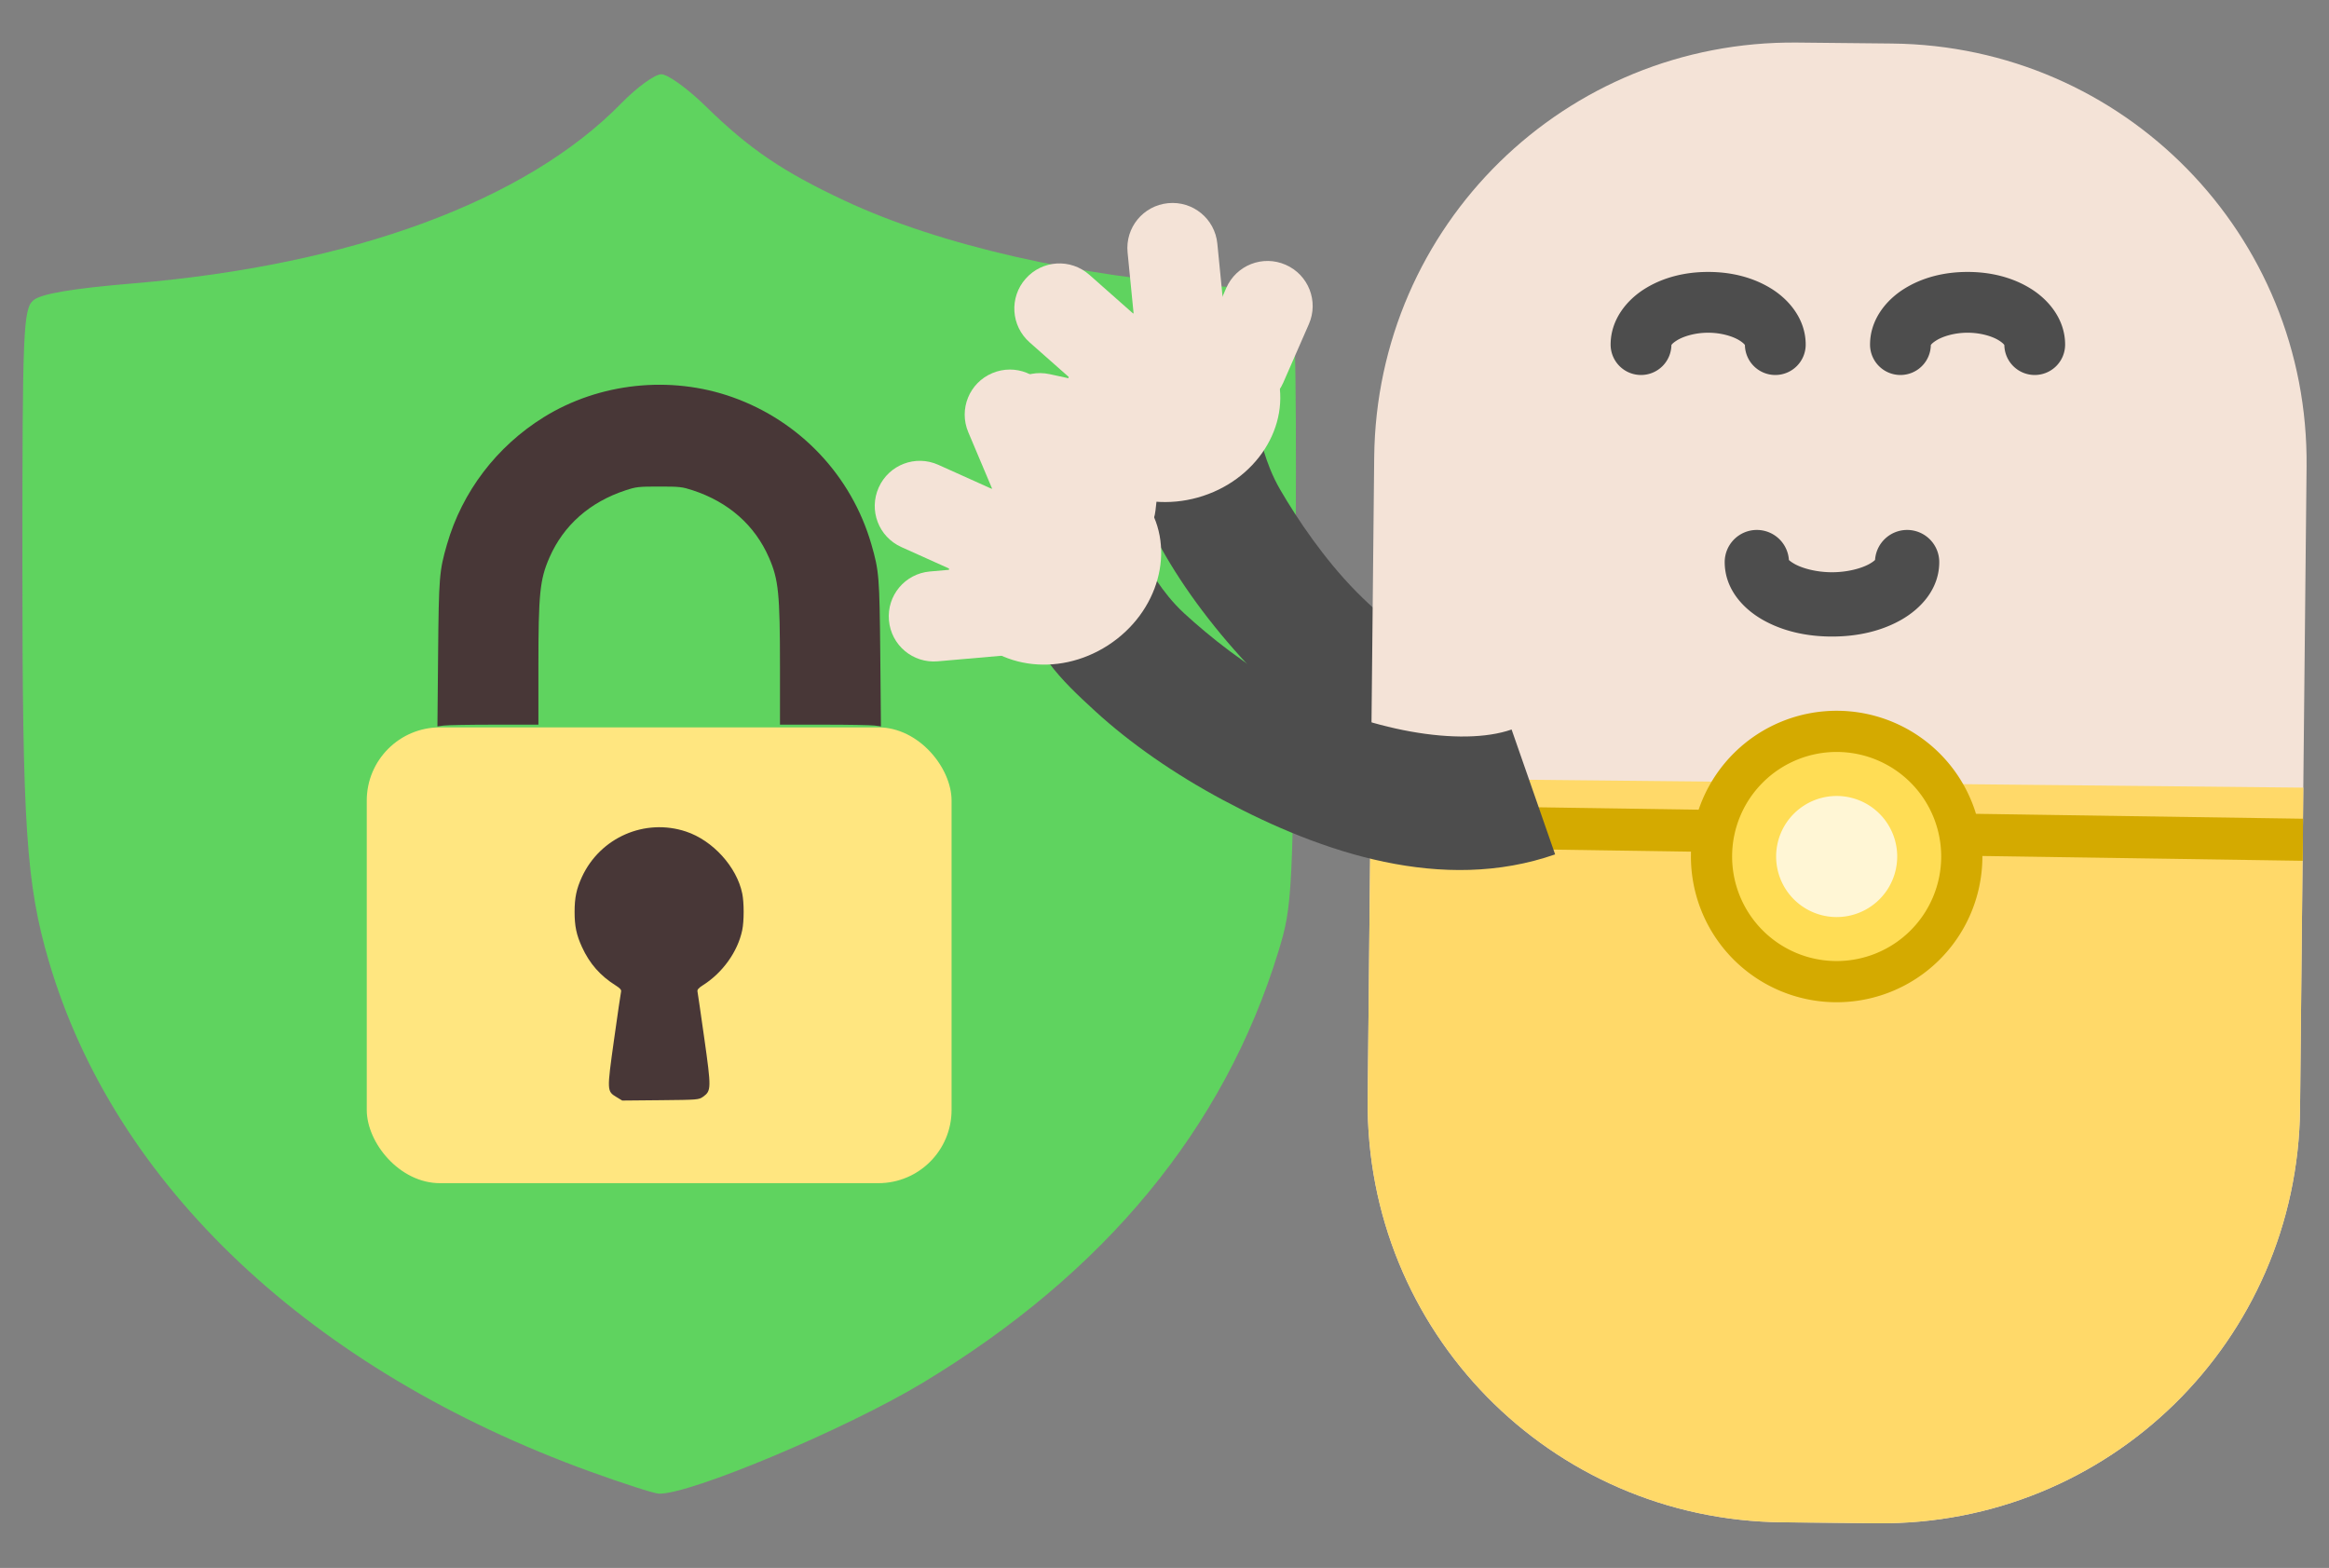
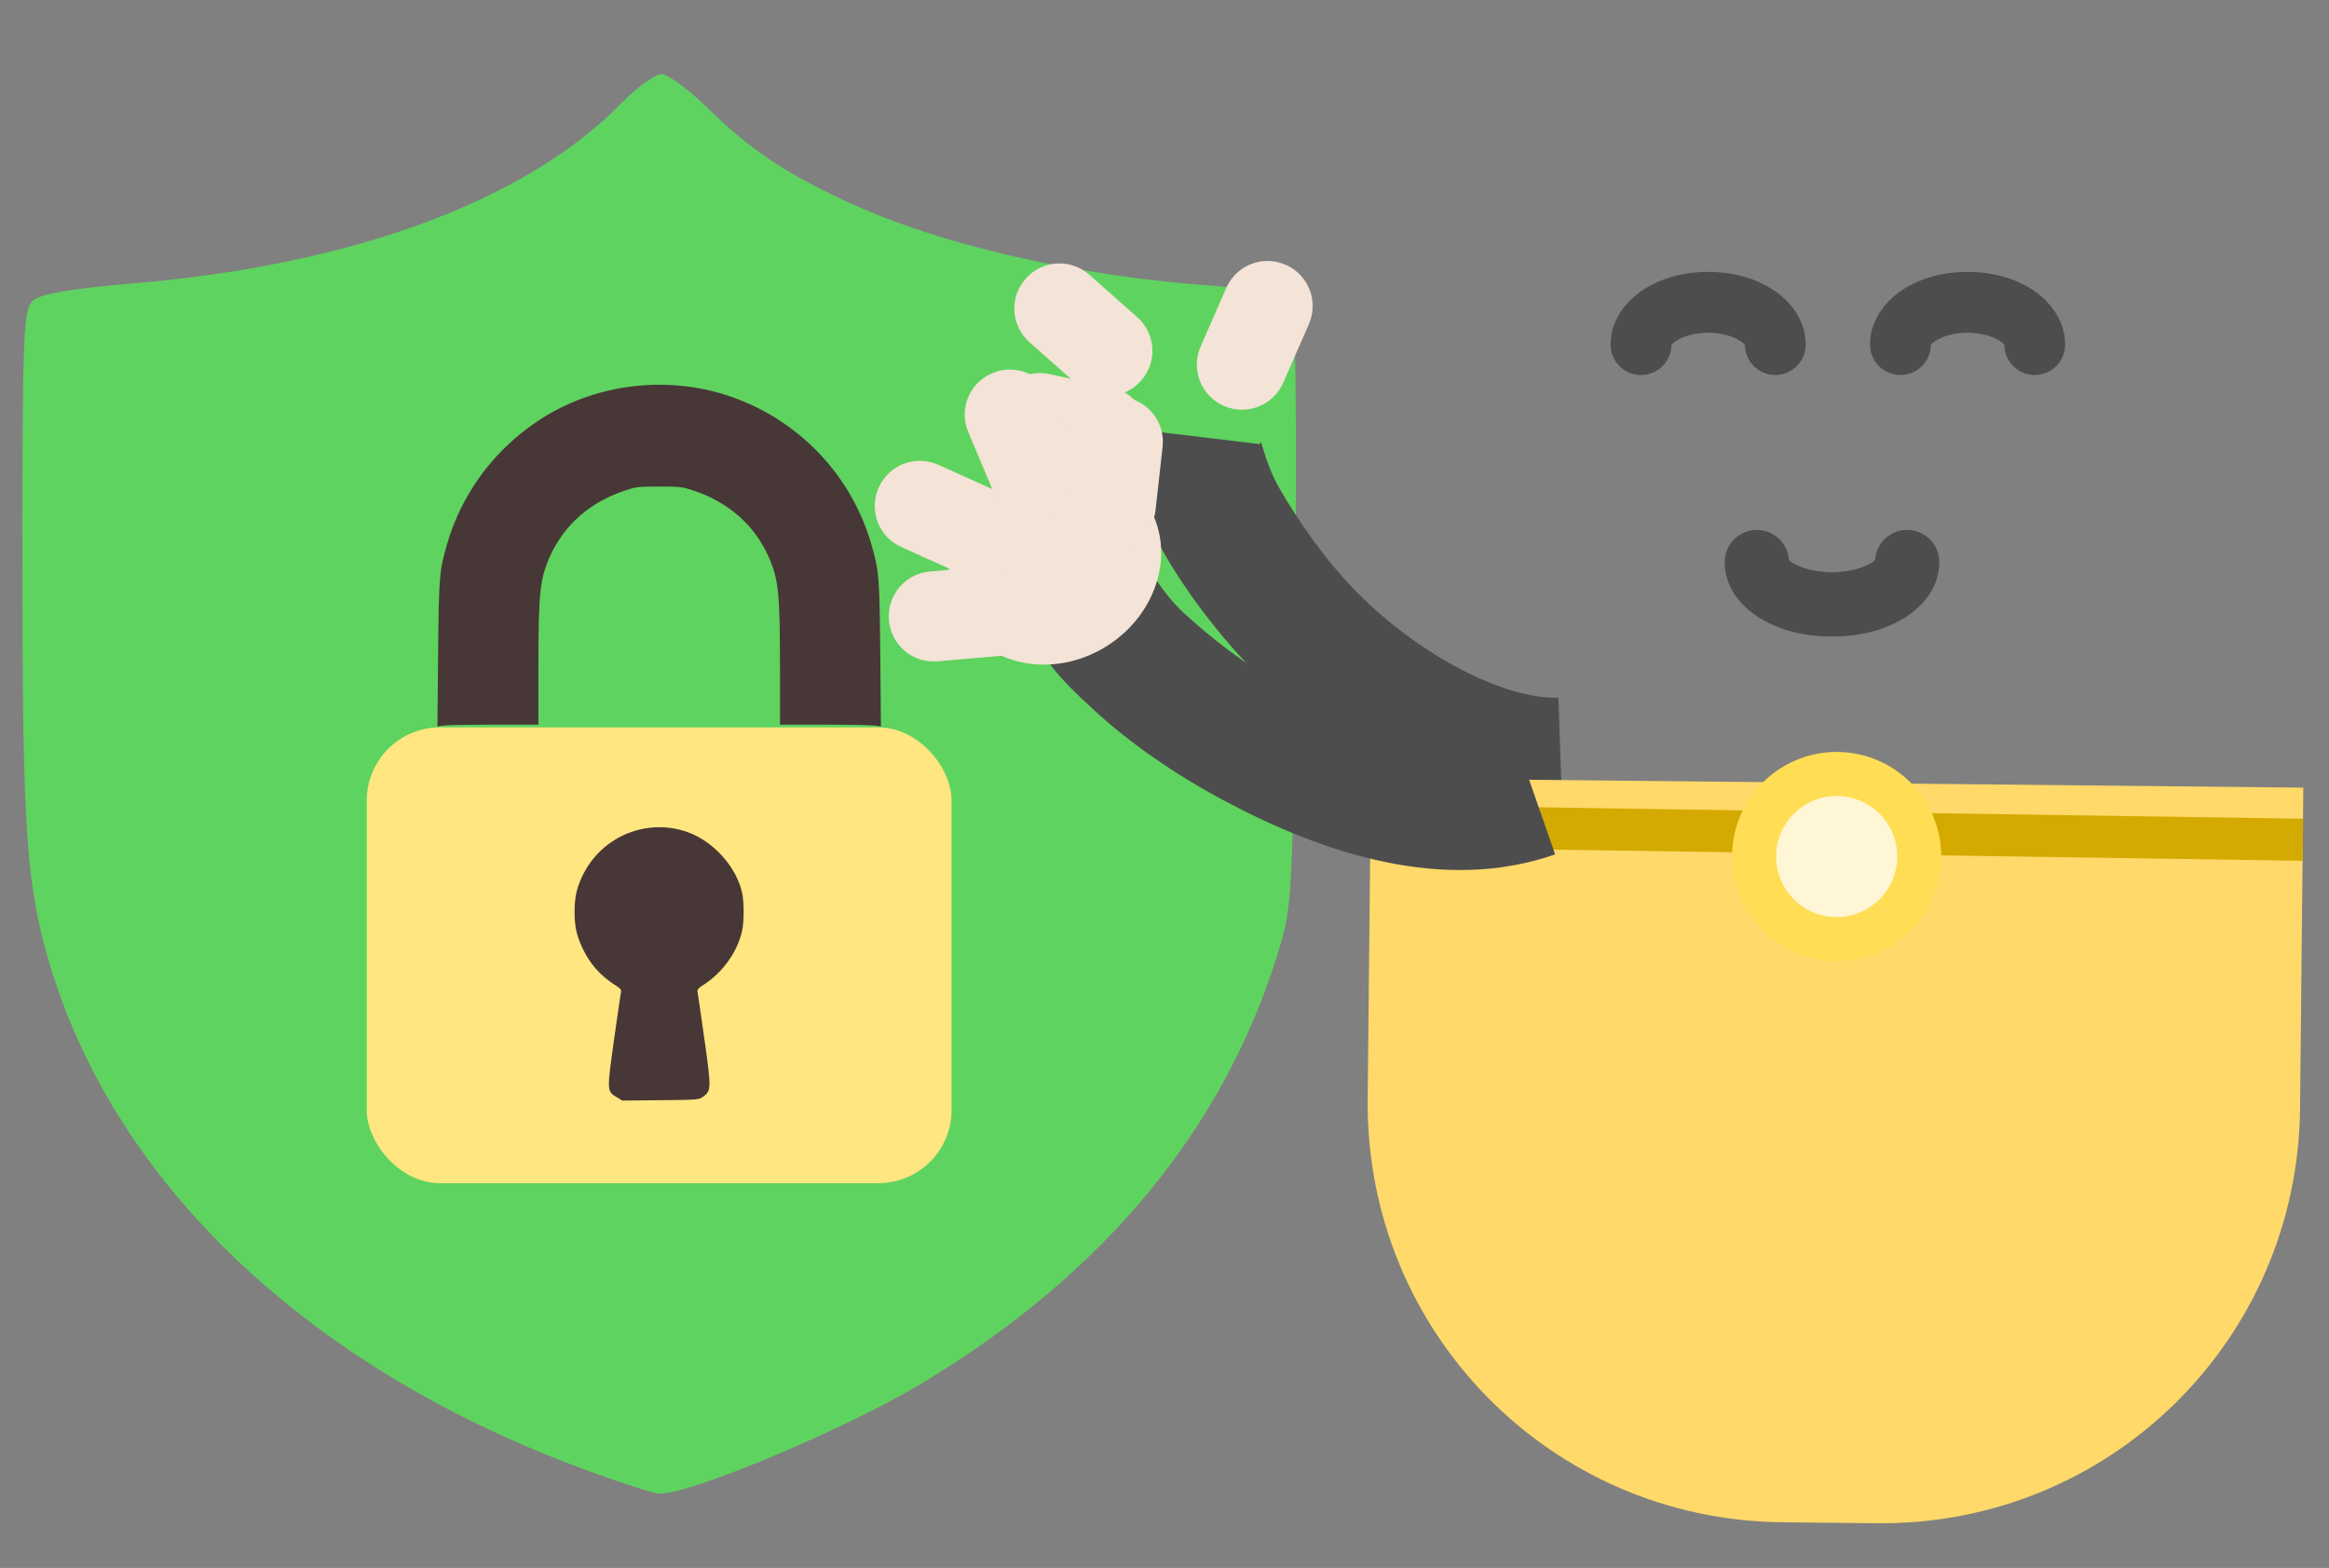
<svg xmlns="http://www.w3.org/2000/svg" width="420.35" height="282.97" version="1.1" viewBox="0 0 111.22 74.868">
  <rect x="0" y="0" width="111.22" height="74.868" fill="#808080" stroke="none" />
  <g transform="translate(1.069 3.545)">
    <path d="m27.117 66.724c-13.352-4.844-22.726-13.686-25.86-24.391-1.074-3.668-1.257-6.427-1.257-18.957 0-11.184 0.041-12.169 0.527-12.585 0.36-0.308 1.863-0.562 4.745-0.803 10.472-0.876 18.784-3.942 23.338-8.611 0.739-0.757 1.595-1.377 1.903-1.377 0.308 0 1.262 0.689 2.122 1.531 2.076 2.034 3.669 3.116 6.635 4.506 4.529 2.122 11.166 3.638 17.9 4.087 1.918 0.128 3.209 0.353 3.408 0.593 0.221 0.266 0.286 4.834 0.209 14.645-0.109 13.849-0.132 14.323-0.805 16.518-2.588 8.453-8.292 15.367-17.002 20.613-3.665 2.207-11.119 5.337-12.585 5.284-0.229-8e-3 -1.704-0.482-3.279-1.054z" fill="#5fd35f" stroke-width=".301" />
    <rect x="16.445" y="31.186" width="27.928" height="21.765" rx="3.496" ry="3.496" fill="#ffe680" stroke-width="0" style="paint-order:markers fill stroke" />
    <path d="m28.383 48.847c-0.475-0.289-0.475-0.278-0.128-2.754 0.168-1.201 0.32-2.233 0.336-2.293 0.021-0.076-0.054-0.162-0.246-0.282-0.748-0.468-1.257-1.046-1.622-1.844-0.264-0.577-0.352-0.994-0.352-1.675 0-0.679 0.088-1.099 0.349-1.667 0.871-1.889 3.008-2.822 4.971-2.171 1.28 0.425 2.424 1.686 2.686 2.959 0.09 0.439 0.09 1.323-0.002 1.756-0.216 1.029-0.943 2.04-1.894 2.635-0.184 0.115-0.259 0.203-0.242 0.282 0.014 0.063 0.16 1.073 0.326 2.245 0.338 2.391 0.335 2.505-0.058 2.786-0.203 0.144-0.244 0.148-2.034 0.165l-1.827 0.017-0.264-0.16zm-8.531-21.129c0.035-3.732 0.057-3.998 0.425-5.272 0.727-2.516 2.371-4.675 4.622-6.072 2.651-1.644 6.047-2.005 9.004-0.957 3.228 1.144 5.693 3.754 6.64 7.029 0.368 1.274 0.389 1.54 0.425 5.272l0.032 3.423-0.305-0.042c-0.168-0.023-1.252-0.042-2.411-0.042h-2.106v-2.759c0-3.495-0.068-4.172-0.527-5.221-0.675-1.544-1.93-2.651-3.639-3.211-0.507-0.166-0.619-0.179-1.602-0.179-0.984 0-1.096 0.012-1.602 0.179-1.709 0.56-2.964 1.667-3.639 3.211-0.459 1.05-0.527 1.726-0.527 5.221v2.759h-2.106c-1.158 0-2.243 0.019-2.411 0.042l-0.305 0.042z" fill="#483737" stroke-width=".064" />
    <g transform="matrix(-1.097 0 0 1.097 105.64 -95.529)" stroke-width=".911">
      <g transform="matrix(-.398 0 0 .398 28.976 55.396)" stroke-width=".911">
        <g transform="translate(-72.041,-5.358)" stroke-width=".911">
          <path d="m23.885 123.7c-0.671 5.602 1.478 9.533 4.09 14.012 2.612 4.479 6.212 9.119 10.512 13.477 8.6 8.715 19.885 16.867 32.902 16.42l-0.496-14.459c-5.814 0.2-15.108-4.502-22.107-11.594-3.5-3.546-6.455-7.944-8.312-11.131s-2.094-6.078-2.223-5.004z" color="#000000" color-rendering="auto" dominant-baseline="auto" fill="#4d4d4d" image-rendering="auto" shape-rendering="auto" solid-color="#000000" stop-color="#000000" stroke-width=".83" style="font-feature-settings:normal;font-variant-alternates:normal;font-variant-caps:normal;font-variant-east-asian:normal;font-variant-ligatures:normal;font-variant-numeric:normal;font-variant-position:normal;font-variation-settings:normal;inline-size:0;isolation:auto;mix-blend-mode:normal;shape-margin:0;shape-padding:0;text-decoration-color:#000000;text-decoration-line:none;text-decoration-style:solid;text-indent:0;text-orientation:mixed;text-transform:none;white-space:normal" />
        </g>
        <g fill="#f4e3d7">
          <g transform="rotate(-15.682,-55.475,258.88)" shape-rendering="auto" stroke-width="2.087">
-             <path d="m-5.184 113.52c-6.616-6.7e-4 -11.983 4.779-11.984 10.676-0.002 5.897 5.362 10.678 11.979 10.68 6.616 2e-3 11.983-4.775 11.986-10.672 3.783e-4 -2e-3 3.783e-4 -4e-3 0-6e-3 -2.454e-4 -2e-3 -9.083e-4 -4e-3 -0.002-6e-3 -0.004-5.894-5.365-10.671-11.979-10.672z" color="#000000" color-rendering="auto" dominant-baseline="auto" image-rendering="auto" solid-color="#000000" stop-color="#000000" style="font-feature-settings:normal;font-variant-alternates:normal;font-variant-caps:normal;font-variant-east-asian:normal;font-variant-ligatures:normal;font-variant-numeric:normal;font-variant-position:normal;font-variation-settings:normal;inline-size:0;isolation:auto;mix-blend-mode:normal;paint-order:stroke fill markers;shape-margin:0;shape-padding:0;text-decoration-color:#000000;text-decoration-line:none;text-decoration-style:solid;text-indent:0;text-orientation:mixed;text-transform:none;white-space:normal" />
-             <path d="m6.782 124.2c-0.003 5.888 5.7e-6 -5.892 1.3e-6 -5e-3z" color="#000000" color-rendering="auto" dominant-baseline="auto" image-rendering="auto" solid-color="#000000" stop-color="#000000" style="font-feature-settings:normal;font-variant-alternates:normal;font-variant-caps:normal;font-variant-east-asian:normal;font-variant-ligatures:normal;font-variant-numeric:normal;font-variant-position:normal;font-variation-settings:normal;inline-size:0;isolation:auto;mix-blend-mode:normal;paint-order:stroke fill markers;shape-margin:0;shape-padding:0;text-decoration-color:#000000;text-decoration-line:none;text-decoration-style:solid;text-indent:0;text-orientation:mixed;text-transform:none;white-space:normal" />
-           </g>
+             </g>
          <g stroke-width=".911">
            <g transform="rotate(-77.743,-39.344,42.007)">
              <path d="m-116.78 34.967c-2.732 0-4.932 2.198-4.932 4.93v6.986c0 2.732 2.2 4.932 4.932 4.932s4.932-2.2 4.932-4.932v-6.986c0-2.732-2.2-4.93-4.932-4.93z" color="#000000" color-rendering="auto" dominant-baseline="auto" fill="#f4e3d7" image-rendering="auto" shape-rendering="auto" solid-color="#000000" stop-color="#000000" stroke-width=".83" style="font-feature-settings:normal;font-variant-alternates:normal;font-variant-caps:normal;font-variant-east-asian:normal;font-variant-ligatures:normal;font-variant-numeric:normal;font-variant-position:normal;font-variation-settings:normal;inline-size:0;isolation:auto;mix-blend-mode:normal;paint-order:stroke fill markers;shape-margin:0;shape-padding:0;text-decoration-color:#000000;text-decoration-line:none;text-decoration-style:solid;text-indent:0;text-orientation:mixed;text-transform:none;white-space:normal" />
            </g>
            <g transform="rotate(-48.52,-41.965,77.247)">
              <path d="m-72.047 80.547c-2.732 0-4.932 2.2-4.932 4.932v6.986c0 2.732 2.2 4.93 4.932 4.93s4.932-2.198 4.932-4.93v-6.986c0-2.732-2.2-4.932-4.932-4.932z" color="#000000" color-rendering="auto" dominant-baseline="auto" fill="#f4e3d7" image-rendering="auto" shape-rendering="auto" solid-color="#000000" stop-color="#000000" stroke-width=".83" style="font-feature-settings:normal;font-variant-alternates:normal;font-variant-caps:normal;font-variant-east-asian:normal;font-variant-ligatures:normal;font-variant-numeric:normal;font-variant-position:normal;font-variation-settings:normal;inline-size:0;isolation:auto;mix-blend-mode:normal;paint-order:stroke fill markers;shape-margin:0;shape-padding:0;text-decoration-color:#000000;text-decoration-line:none;text-decoration-style:solid;text-indent:0;text-orientation:mixed;text-transform:none;white-space:normal" />
            </g>
            <g transform="rotate(-5.636,-90.447,729.07)">
-               <path d="m18.326 101.36c-2.732 0-4.932 2.198-4.932 4.93v6.986c0 2.732 2.2 4.932 4.932 4.932s4.932-2.2 4.932-4.932v-6.986c1e-6 -2.732-2.2-4.93-4.932-4.93z" color="#000000" color-rendering="auto" dominant-baseline="auto" fill="#f4e3d7" image-rendering="auto" shape-rendering="auto" solid-color="#000000" stop-color="#000000" stroke-width=".83" style="font-feature-settings:normal;font-variant-alternates:normal;font-variant-caps:normal;font-variant-east-asian:normal;font-variant-ligatures:normal;font-variant-numeric:normal;font-variant-position:normal;font-variation-settings:normal;inline-size:0;isolation:auto;mix-blend-mode:normal;paint-order:stroke fill markers;shape-margin:0;shape-padding:0;text-decoration-color:#000000;text-decoration-line:none;text-decoration-style:solid;text-indent:0;text-orientation:mixed;text-transform:none;white-space:normal" />
-             </g>
+               </g>
            <g transform="rotate(23.642,-23.22,-174.78)">
              <path d="m80.041 80.461c-2.732 0-4.932 2.2-4.932 4.932v6.984c0 2.732 2.2 4.932 4.932 4.932 2.732 0 4.932-2.2 4.932-4.932v-6.984c0-2.732-2.2-4.932-4.932-4.932z" color="#000000" color-rendering="auto" dominant-baseline="auto" fill="#f4e3d7" image-rendering="auto" shape-rendering="auto" solid-color="#000000" stop-color="#000000" stroke-width=".83" style="font-feature-settings:normal;font-variant-alternates:normal;font-variant-caps:normal;font-variant-east-asian:normal;font-variant-ligatures:normal;font-variant-numeric:normal;font-variant-position:normal;font-variation-settings:normal;inline-size:0;isolation:auto;mix-blend-mode:normal;paint-order:stroke fill markers;shape-margin:0;shape-padding:0;text-decoration-color:#000000;text-decoration-line:none;text-decoration-style:solid;text-indent:0;text-orientation:mixed;text-transform:none;white-space:normal" />
            </g>
          </g>
        </g>
      </g>
      <g transform="matrix(1 0 0 1 -8.688 83.469)" shape-rendering="auto" stroke-width=".757">
-         <path d="m23.602 2.275 4.118-0.042c10.102-0.103 18.318 7.947 18.42 18.05l0.284 27.941c0.103 10.102-7.947 18.318-18.05 18.42l-4.118 0.042c-10.102 0.103-18.318-7.948-18.42-18.05l-0.284-27.941c-0.103-10.102 7.947-18.318 18.05-18.42z" color="#000000" color-rendering="auto" dominant-baseline="auto" fill="#f4e3d7" fill-rule="evenodd" image-rendering="auto" solid-color="#000000" stop-color="#000000" style="font-feature-settings:normal;font-variant-alternates:normal;font-variant-caps:normal;font-variant-east-asian:normal;font-variant-ligatures:normal;font-variant-numeric:normal;font-variant-position:normal;font-variation-settings:normal;inline-size:0;isolation:auto;mix-blend-mode:normal;shape-margin:0;shape-padding:0;text-decoration-color:#000000;text-decoration-line:none;text-decoration-style:solid;text-indent:0;text-orientation:mixed;text-transform:none;white-space:normal" />
        <path d="m20.309 12.217c-1.032 0-1.986 0.247-2.772 0.742-0.786 0.495-1.474 1.345-1.474 2.421a1.323 1.323 0 0 0 1.323 1.323 1.323 1.323 0 0 0 1.323-1.323c0 0.06-0.034-0.01 0.238-0.182s0.78-0.335 1.362-0.335 1.089 0.164 1.361 0.335c0.272 0.171 0.239 0.241 0.239 0.182a1.323 1.323 0 0 0 1.323 1.323 1.323 1.323 0 0 0 1.323-1.323c0-1.076-0.688-1.926-1.474-2.421-0.786-0.495-1.739-0.742-2.771-0.742z" color="#000000" color-rendering="auto" dominant-baseline="auto" fill="#4d4d4d" image-rendering="auto" solid-color="#000000" stop-color="#000000" style="font-feature-settings:normal;font-variant-alternates:normal;font-variant-caps:normal;font-variant-east-asian:normal;font-variant-ligatures:normal;font-variant-numeric:normal;font-variant-position:normal;font-variation-settings:normal;inline-size:0;isolation:auto;mix-blend-mode:normal;paint-order:stroke fill markers;shape-margin:0;shape-padding:0;text-decoration-color:#000000;text-decoration-line:none;text-decoration-style:solid;text-indent:0;text-orientation:mixed;text-transform:none;white-space:normal" />
        <path d="m31.602 12.217c-1.032 0-1.986 0.247-2.772 0.742-0.786 0.495-1.474 1.345-1.474 2.421a1.323 1.323 0 0 0 1.323 1.323 1.323 1.323 0 0 0 1.323-1.323c0 0.06-0.034-0.01 0.239-0.182 0.272-0.171 0.779-0.335 1.361-0.335 0.582 0 1.09 0.164 1.362 0.335 0.272 0.171 0.238 0.241 0.238 0.182a1.323 1.323 0 0 0 1.323 1.323 1.323 1.323 0 0 0 1.323-1.323c0-1.076-0.688-1.926-1.474-2.421-0.786-0.495-1.74-0.742-2.772-0.742z" color="#000000" color-rendering="auto" dominant-baseline="auto" fill="#4d4d4d" image-rendering="auto" solid-color="#000000" stop-color="#000000" style="font-feature-settings:normal;font-variant-alternates:normal;font-variant-caps:normal;font-variant-east-asian:normal;font-variant-ligatures:normal;font-variant-numeric:normal;font-variant-position:normal;font-variation-settings:normal;inline-size:0;isolation:auto;mix-blend-mode:normal;paint-order:stroke fill markers;shape-margin:0;shape-padding:0;text-decoration-color:#000000;text-decoration-line:none;text-decoration-style:solid;text-indent:0;text-orientation:mixed;text-transform:none;white-space:normal" />
        <path d="m46.282 34.253 0.142 13.97c0.103 10.102-7.947 18.318-18.05 18.42l-4.118 0.042c-10.102 0.103-18.318-7.947-18.42-18.05l-0.142-13.97 40.588-0.412" color="#000000" color-rendering="auto" dominant-baseline="auto" fill="#ffd969" fill-rule="evenodd" image-rendering="auto" solid-color="#000000" stop-color="#000000" style="font-feature-settings:normal;font-variant-alternates:normal;font-variant-caps:normal;font-variant-east-asian:normal;font-variant-ligatures:normal;font-variant-numeric:normal;font-variant-position:normal;font-variation-settings:normal;inline-size:0;isolation:auto;mix-blend-mode:normal;shape-margin:0;shape-padding:0;text-decoration-color:#000000;text-decoration-line:none;text-decoration-style:solid;text-indent:0;text-orientation:mixed;text-transform:none;white-space:normal" />
        <path d="m5.706 36.018 0.013 1.831 40.588-0.605-0.013-1.831z" color="#000000" color-rendering="auto" dominant-baseline="auto" fill="#d4aa00" fill-rule="evenodd" image-rendering="auto" solid-color="#000000" stop-color="#000000" style="font-feature-settings:normal;font-variant-alternates:normal;font-variant-caps:normal;font-variant-east-asian:normal;font-variant-ligatures:normal;font-variant-numeric:normal;font-variant-position:normal;font-variation-settings:normal;inline-size:0;isolation:auto;mix-blend-mode:normal;shape-margin:0;shape-padding:0;text-decoration-color:#000000;text-decoration-line:none;text-decoration-style:solid;text-indent:0;text-orientation:mixed;text-transform:none;white-space:normal" />
      </g>
      <g transform="matrix(1 0 0 1 -8.688 83.469)">
        <g fill-rule="evenodd" stroke-width=".757">
-           <path d="m32.352 37.598a6.344 6.344 0 0 1-6.279 6.408 6.344 6.344 0 0 1-6.408-6.279 6.344 6.344 0 0 1 6.279-6.408 6.344 6.344 0 0 1 6.408 6.279z" fill="#d4aa00" style="paint-order:stroke fill markers" />
          <path d="m30.559 37.616a4.551 4.551 0 0 1-4.504 4.597 4.551 4.551 0 0 1-4.597-4.504 4.551 4.551 0 0 1 4.504-4.597 4.551 4.551 0 0 1 4.597 4.504z" fill="#fd5" style="paint-order:stroke fill markers" />
          <path d="m28.643 37.636a2.635 2.635 0 0 1-2.608 2.662 2.635 2.635 0 0 1-2.662-2.608 2.635 2.635 0 0 1 2.608-2.662 2.635 2.635 0 0 1 2.662 2.608z" fill="#fff6d5" style="paint-order:stroke fill markers" />
        </g>
        <path d="m22.941 23.448a1.399 1.399 0 0 0-1.399 1.399c1e-6 1.181 0.814 2.039 1.671 2.522s1.883 0.719 2.999 0.719 2.142-0.237 2.999-0.719c0.857-0.482 1.671-1.341 1.671-2.522a1.399 1.399 0 0 0-1.399-1.399 1.399 1.399 0 0 0-1.399 1.397c2e-3 -0.156 0.078-0.098-0.245 0.084-0.327 0.184-0.936 0.36-1.627 0.36s-1.3-0.176-1.627-0.36c-0.327-0.184-0.245-0.246-0.245-0.082a1.399 1.399 0 0 0-1.399-1.399z" color="#000000" color-rendering="auto" dominant-baseline="auto" fill="#4d4d4d" image-rendering="auto" shape-rendering="auto" solid-color="#000000" stop-color="#000000" stroke-width=".83" style="font-feature-settings:normal;font-variant-alternates:normal;font-variant-caps:normal;font-variant-east-asian:normal;font-variant-ligatures:normal;font-variant-numeric:normal;font-variant-position:normal;font-variation-settings:normal;inline-size:0;isolation:auto;mix-blend-mode:normal;paint-order:stroke fill markers;shape-margin:0;shape-padding:0;text-decoration-color:#000000;text-decoration-line:none;text-decoration-style:solid;text-indent:0;text-orientation:mixed;text-transform:none;white-space:normal" />
      </g>
      <g transform="matrix(-.38 -.118 -.118 .38 48.474 59.307)" stroke-width=".911">
        <g transform="translate(-72.041,-5.358)" stroke-width=".911">
          <path d="m23.885 123.7c-0.671 5.602 1.478 9.533 4.09 14.012 2.612 4.479 6.212 9.119 10.512 13.477 8.6 8.715 19.885 16.867 32.902 16.42l-0.496-14.459c-5.814 0.2-15.108-4.502-22.107-11.594-3.5-3.546-6.455-7.944-8.312-11.131s-2.094-6.078-2.223-5.004z" color="#000000" color-rendering="auto" dominant-baseline="auto" fill="#4d4d4d" image-rendering="auto" shape-rendering="auto" solid-color="#000000" stop-color="#000000" stroke-width=".83" style="font-feature-settings:normal;font-variant-alternates:normal;font-variant-caps:normal;font-variant-east-asian:normal;font-variant-ligatures:normal;font-variant-numeric:normal;font-variant-position:normal;font-variation-settings:normal;inline-size:0;isolation:auto;mix-blend-mode:normal;shape-margin:0;shape-padding:0;text-decoration-color:#000000;text-decoration-line:none;text-decoration-style:solid;text-indent:0;text-orientation:mixed;text-transform:none;white-space:normal" />
        </g>
        <g fill="#f4e3d7">
          <g transform="rotate(-15.682,-55.475,258.88)" shape-rendering="auto" stroke-width="2.087">
            <path d="m-5.184 113.52c-6.616-6.7e-4 -11.983 4.779-11.984 10.676-0.002 5.897 5.362 10.678 11.979 10.68 6.616 2e-3 11.983-4.775 11.986-10.672 3.783e-4 -2e-3 3.783e-4 -4e-3 0-6e-3 -2.454e-4 -2e-3 -9.083e-4 -4e-3 -0.002-6e-3 -0.004-5.894-5.365-10.671-11.979-10.672z" color="#000000" color-rendering="auto" dominant-baseline="auto" image-rendering="auto" solid-color="#000000" stop-color="#000000" style="font-feature-settings:normal;font-variant-alternates:normal;font-variant-caps:normal;font-variant-east-asian:normal;font-variant-ligatures:normal;font-variant-numeric:normal;font-variant-position:normal;font-variation-settings:normal;inline-size:0;isolation:auto;mix-blend-mode:normal;paint-order:stroke fill markers;shape-margin:0;shape-padding:0;text-decoration-color:#000000;text-decoration-line:none;text-decoration-style:solid;text-indent:0;text-orientation:mixed;text-transform:none;white-space:normal" />
            <path d="m6.782 124.2c-0.003 5.888 5.7e-6 -5.892 1.3e-6 -5e-3z" color="#000000" color-rendering="auto" dominant-baseline="auto" image-rendering="auto" solid-color="#000000" stop-color="#000000" style="font-feature-settings:normal;font-variant-alternates:normal;font-variant-caps:normal;font-variant-east-asian:normal;font-variant-ligatures:normal;font-variant-numeric:normal;font-variant-position:normal;font-variation-settings:normal;inline-size:0;isolation:auto;mix-blend-mode:normal;paint-order:stroke fill markers;shape-margin:0;shape-padding:0;text-decoration-color:#000000;text-decoration-line:none;text-decoration-style:solid;text-indent:0;text-orientation:mixed;text-transform:none;white-space:normal" />
          </g>
          <g stroke-width=".911">
            <g transform="rotate(-77.743,-39.344,42.007)">
              <path d="m-116.78 34.967c-2.732 0-4.932 2.198-4.932 4.93v6.986c0 2.732 2.2 4.932 4.932 4.932s4.932-2.2 4.932-4.932v-6.986c0-2.732-2.2-4.93-4.932-4.93z" color="#000000" color-rendering="auto" dominant-baseline="auto" fill="#f4e3d7" image-rendering="auto" shape-rendering="auto" solid-color="#000000" stop-color="#000000" stroke-width=".83" style="font-feature-settings:normal;font-variant-alternates:normal;font-variant-caps:normal;font-variant-east-asian:normal;font-variant-ligatures:normal;font-variant-numeric:normal;font-variant-position:normal;font-variation-settings:normal;inline-size:0;isolation:auto;mix-blend-mode:normal;paint-order:stroke fill markers;shape-margin:0;shape-padding:0;text-decoration-color:#000000;text-decoration-line:none;text-decoration-style:solid;text-indent:0;text-orientation:mixed;text-transform:none;white-space:normal" />
            </g>
            <g transform="rotate(-48.52,-41.965,77.247)">
              <path d="m-72.047 80.547c-2.732 0-4.932 2.2-4.932 4.932v6.986c0 2.732 2.2 4.93 4.932 4.93s4.932-2.198 4.932-4.93v-6.986c0-2.732-2.2-4.932-4.932-4.932z" color="#000000" color-rendering="auto" dominant-baseline="auto" fill="#f4e3d7" image-rendering="auto" shape-rendering="auto" solid-color="#000000" stop-color="#000000" stroke-width=".83" style="font-feature-settings:normal;font-variant-alternates:normal;font-variant-caps:normal;font-variant-east-asian:normal;font-variant-ligatures:normal;font-variant-numeric:normal;font-variant-position:normal;font-variation-settings:normal;inline-size:0;isolation:auto;mix-blend-mode:normal;paint-order:stroke fill markers;shape-margin:0;shape-padding:0;text-decoration-color:#000000;text-decoration-line:none;text-decoration-style:solid;text-indent:0;text-orientation:mixed;text-transform:none;white-space:normal" />
            </g>
            <g transform="rotate(-5.636,-90.447,729.07)">
              <path d="m18.326 101.36c-2.732 0-4.932 2.198-4.932 4.93v6.986c0 2.732 2.2 4.932 4.932 4.932s4.932-2.2 4.932-4.932v-6.986c1e-6 -2.732-2.2-4.93-4.932-4.93z" color="#000000" color-rendering="auto" dominant-baseline="auto" fill="#f4e3d7" image-rendering="auto" shape-rendering="auto" solid-color="#000000" stop-color="#000000" stroke-width=".83" style="font-feature-settings:normal;font-variant-alternates:normal;font-variant-caps:normal;font-variant-east-asian:normal;font-variant-ligatures:normal;font-variant-numeric:normal;font-variant-position:normal;font-variation-settings:normal;inline-size:0;isolation:auto;mix-blend-mode:normal;paint-order:stroke fill markers;shape-margin:0;shape-padding:0;text-decoration-color:#000000;text-decoration-line:none;text-decoration-style:solid;text-indent:0;text-orientation:mixed;text-transform:none;white-space:normal" />
            </g>
            <g transform="rotate(23.642,-23.22,-174.78)">
              <path d="m80.041 80.461c-2.732 0-4.932 2.2-4.932 4.932v6.984c0 2.732 2.2 4.932 4.932 4.932 2.732 0 4.932-2.2 4.932-4.932v-6.984c0-2.732-2.2-4.932-4.932-4.932z" color="#000000" color-rendering="auto" dominant-baseline="auto" fill="#f4e3d7" image-rendering="auto" shape-rendering="auto" solid-color="#000000" stop-color="#000000" stroke-width=".83" style="font-feature-settings:normal;font-variant-alternates:normal;font-variant-caps:normal;font-variant-east-asian:normal;font-variant-ligatures:normal;font-variant-numeric:normal;font-variant-position:normal;font-variation-settings:normal;inline-size:0;isolation:auto;mix-blend-mode:normal;paint-order:stroke fill markers;shape-margin:0;shape-padding:0;text-decoration-color:#000000;text-decoration-line:none;text-decoration-style:solid;text-indent:0;text-orientation:mixed;text-transform:none;white-space:normal" />
            </g>
          </g>
        </g>
      </g>
    </g>
  </g>
</svg>